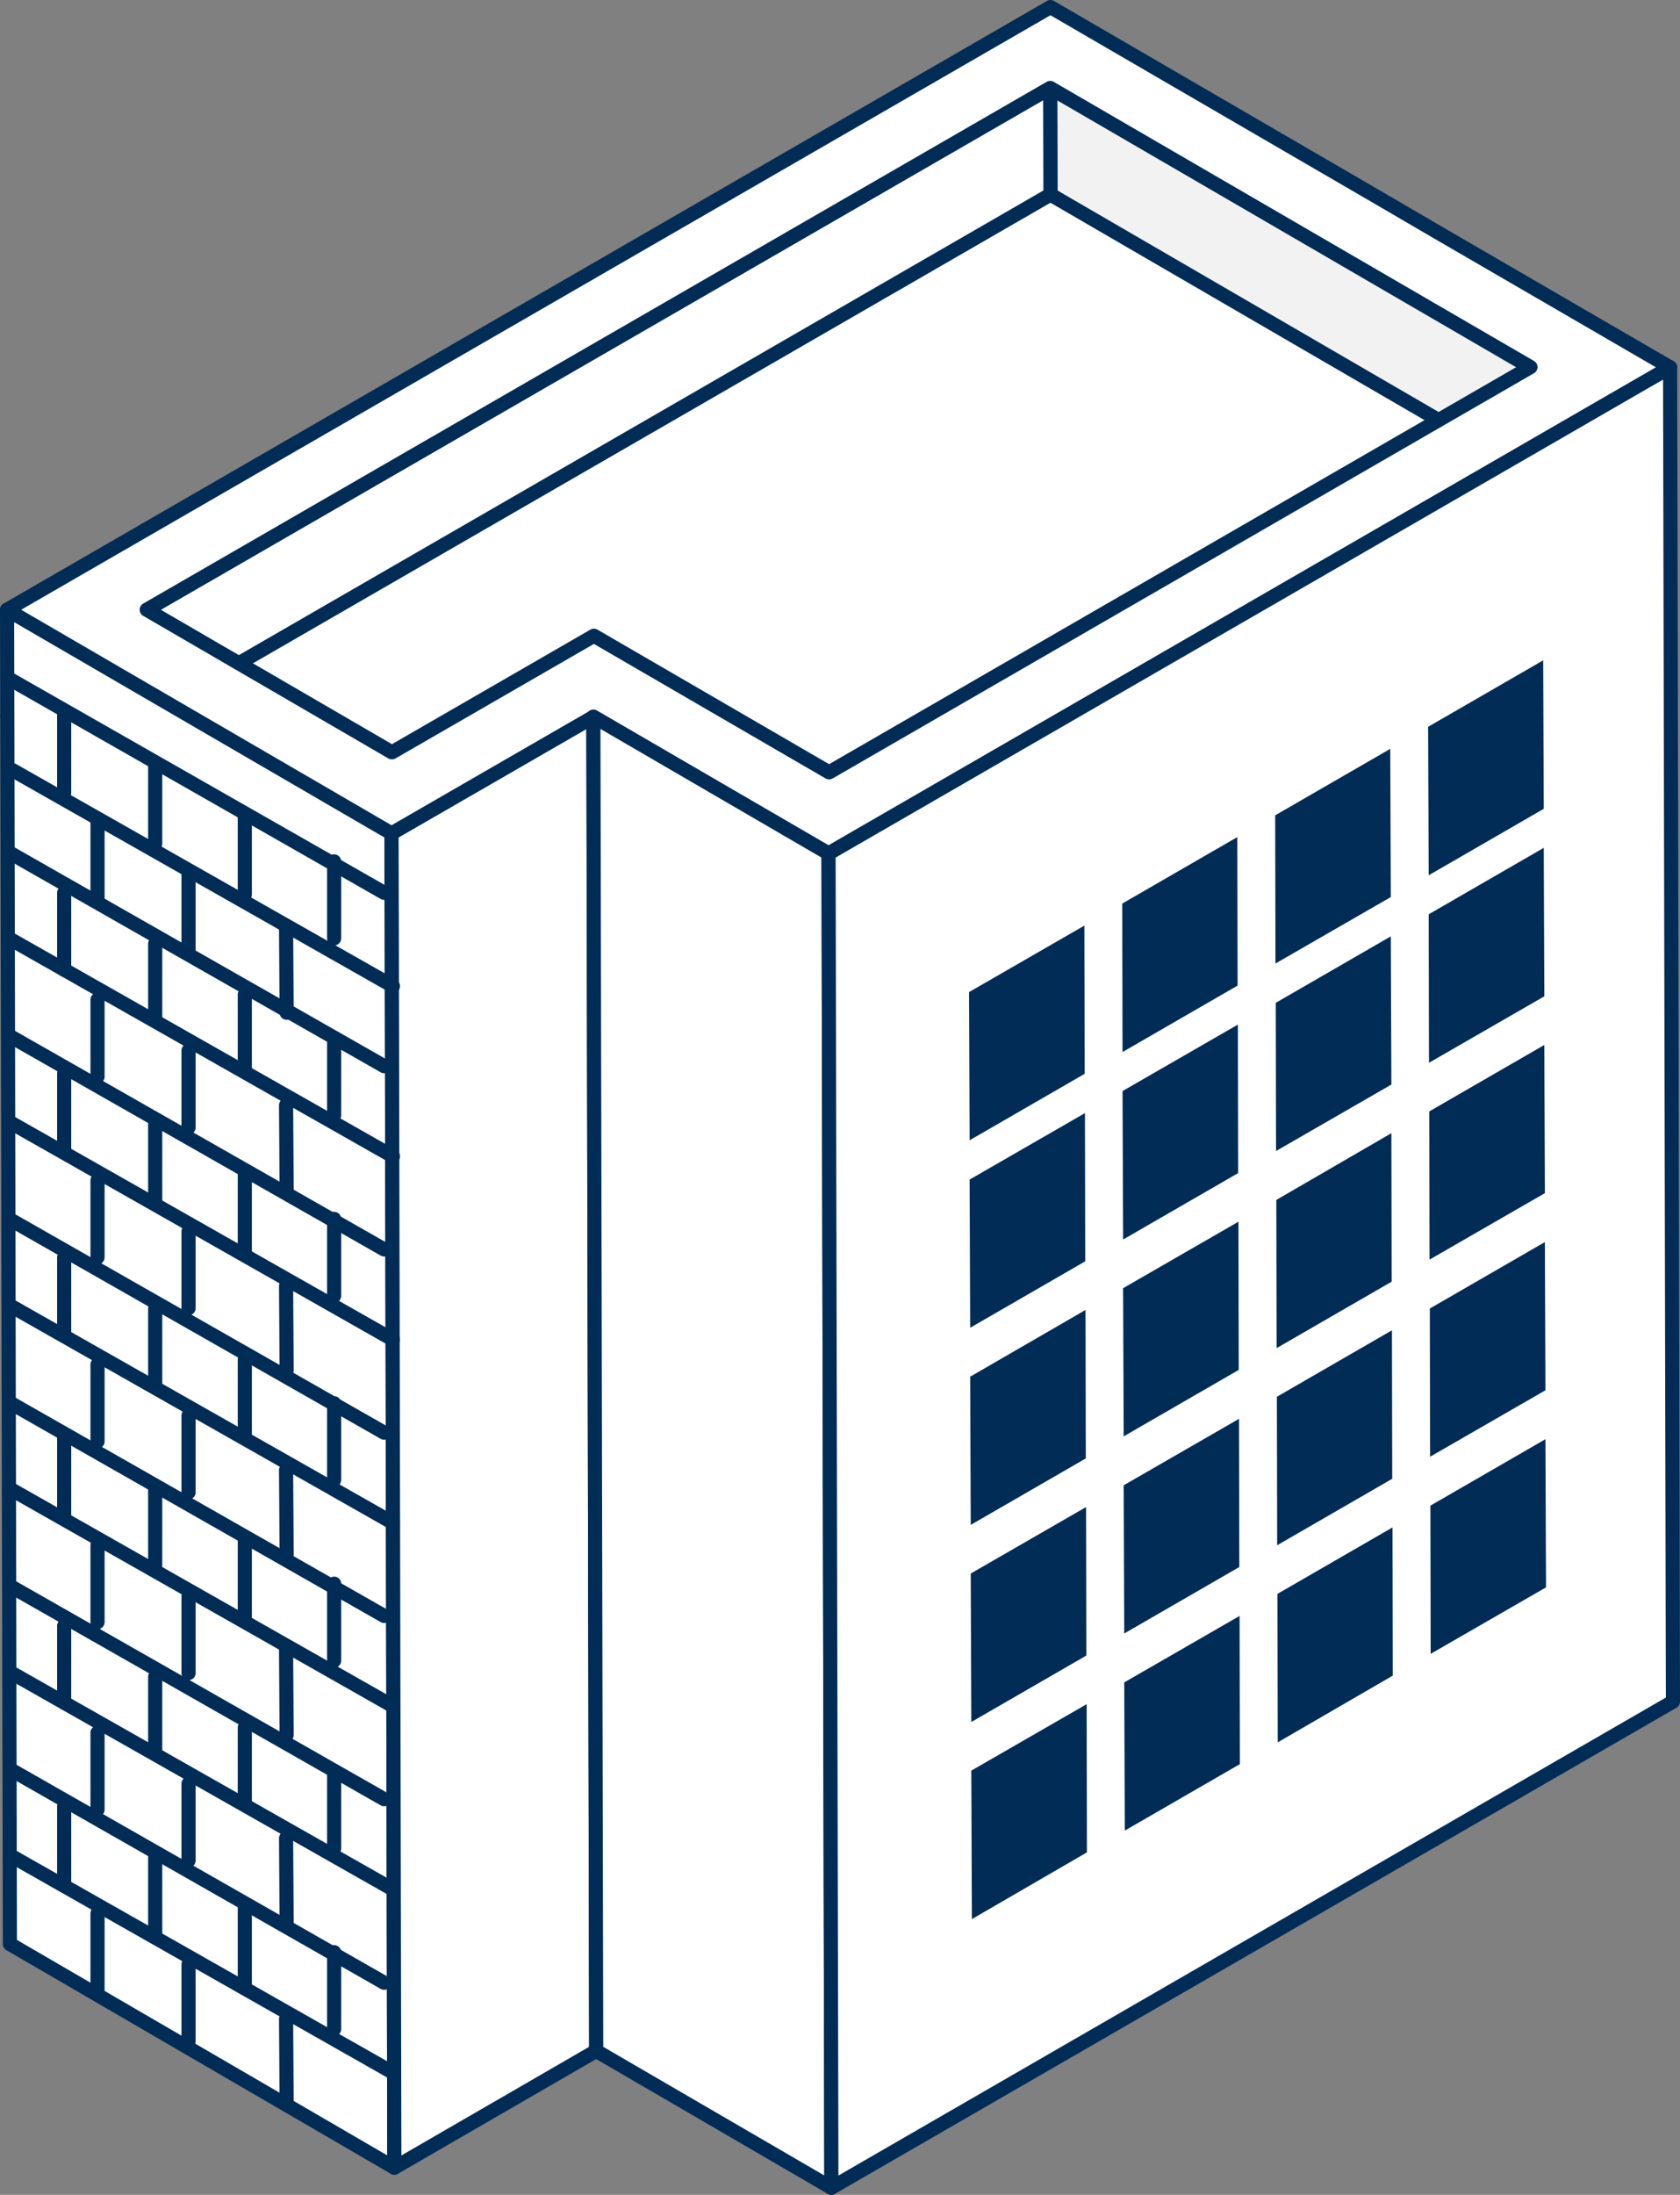
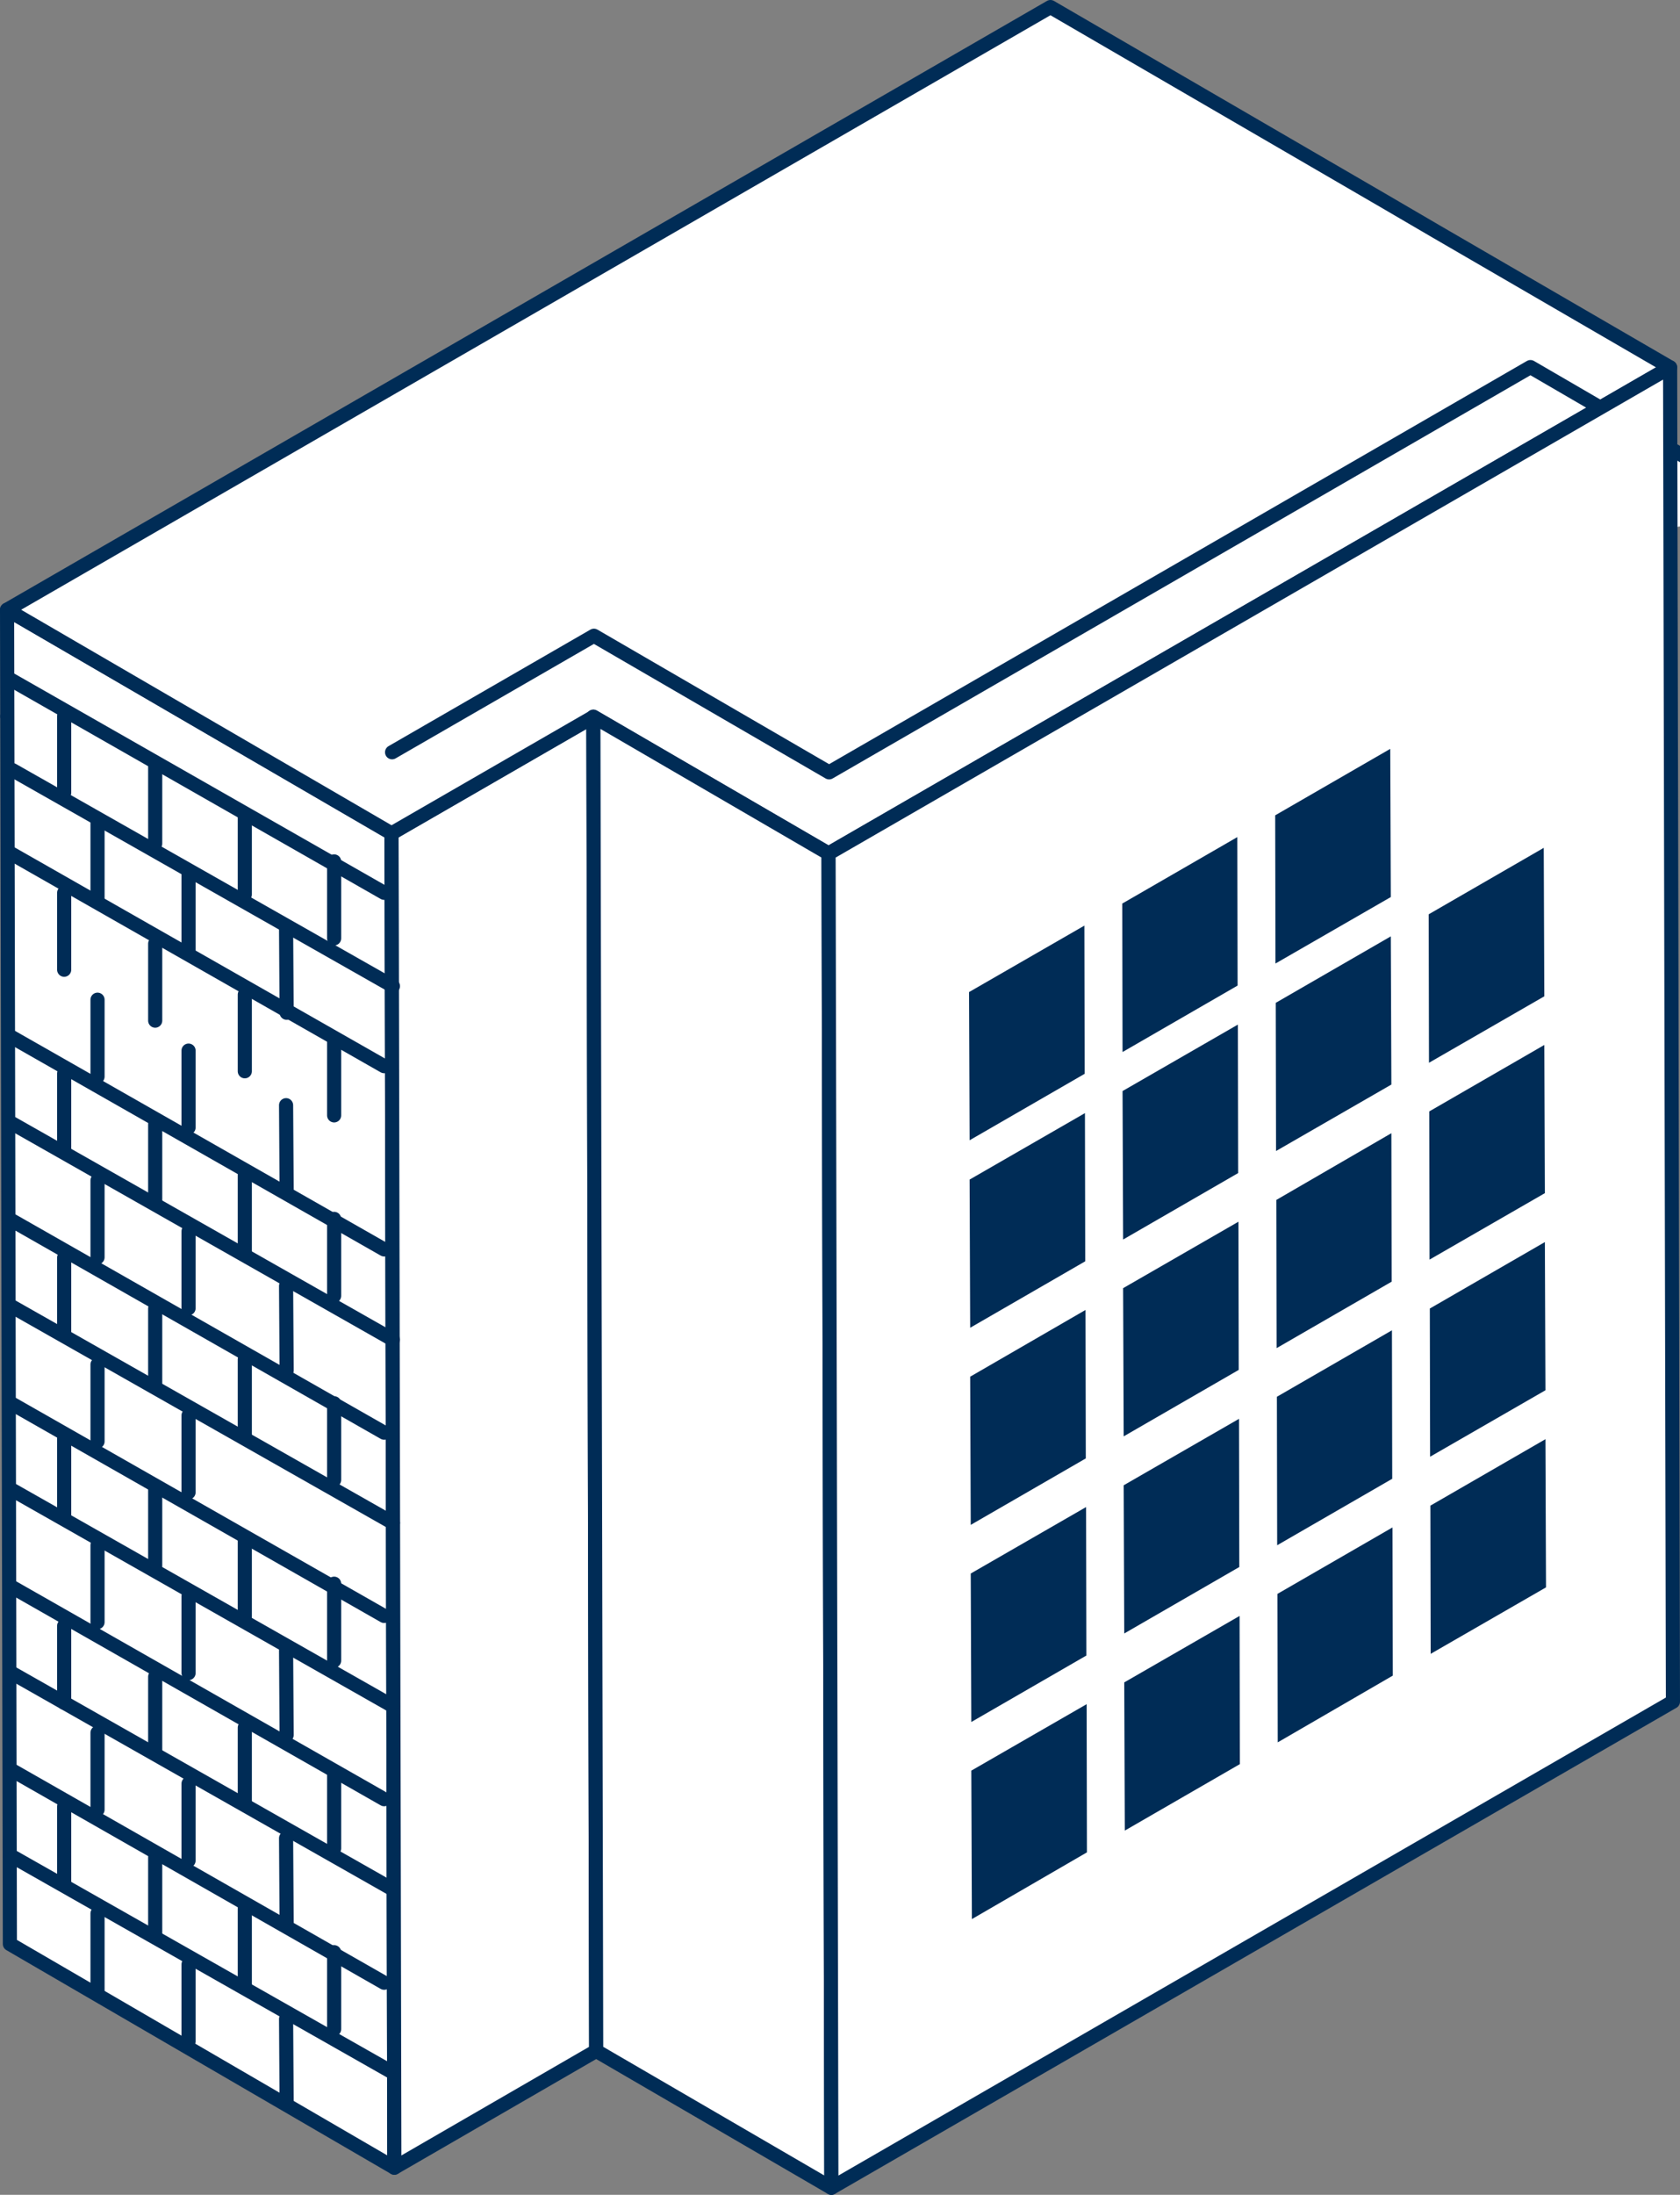
<svg xmlns="http://www.w3.org/2000/svg" id="_レイヤー_2" width="59.43" height="77.61" viewBox="0 0 59.43 77.61">
  <rect x="0" y="0" width="59.43" height="77.61" fill="#808080" stroke="none" />
  <defs>
    <style>.cls-1{fill:#fff;}.cls-1,.cls-2{stroke:#002c56;stroke-linecap:round;stroke-linejoin:round;stroke-width:.5px;}.cls-3{isolation:isolate;}.cls-2{fill:#f2f2f2;}.cls-4{fill:#002c56;stroke-width:0px;}</style>
  </defs>
  <g id="_レイヤー_1-2">
    <polygon class="cls-1" points=".26 25.33 13.86 33.23 21 29.11 29.32 33.94 59.09 16.75 50.77 11.92 48.99 10.88 37.17 4.02 .26 25.33" />
    <g class="cls-3">
      <polygon class="cls-2" points="37.15 3.11 37.16 6.88 54.15 16.75 54.14 12.99 37.15 3.11" />
      <polygon class="cls-1" points="5.19 21.56 5.2 25.33 37.16 6.88 37.15 3.11 5.19 21.56" />
      <polygon class="cls-1" points=".25 21.56 13.85 29.46 13.95 76.65 .35 68.74 .25 21.56" />
      <polygon class="cls-1" points="13.85 29.46 20.99 25.34 21 29.11 21 29.11 21.09 72.52 13.95 76.65 13.86 33.23 13.86 33.23 13.85 29.46" />
-       <path class="cls-1" d="m48.98,7.12l1.78,1.04,8.32,4.83-29.77,17.19-8.32-4.83-7.14,4.12L.25,21.56,37.16.25l11.82,6.87ZM13.87,26.6l7.14-4.12,8.32,4.83,24.81-14.33L37.15,3.11,5.19,21.56l8.67,5.04" />
+       <path class="cls-1" d="m48.98,7.12l1.78,1.04,8.32,4.83-29.77,17.19-8.32-4.83-7.14,4.12L.25,21.56,37.16.25l11.82,6.87ZM13.87,26.6l7.14-4.12,8.32,4.83,24.81-14.33l8.67,5.04" />
      <polygon class="cls-1" points="20.99 25.34 29.31 30.18 29.41 77.36 21.09 72.52 20.99 25.34" />
      <polygon class="cls-1" points="29.31 30.18 59.08 12.99 59.18 60.17 29.41 77.36 29.31 30.18" />
    </g>
    <polygon class="cls-4" points="45.13 35.46 45.14 40.7 49.22 38.35 49.2 33.11 45.13 35.46" />
    <polygon class="cls-4" points="45.11 28.83 45.12 34.07 49.2 31.72 49.18 26.48 45.11 28.83" />
    <polygon class="cls-4" points="50.6 53.24 50.61 58.48 54.69 56.13 54.67 50.89 50.6 53.24" />
    <polygon class="cls-4" points="50.58 46.27 50.59 51.51 54.67 49.16 54.65 43.92 50.58 46.27" />
    <polygon class="cls-4" points="50.56 39.3 50.57 44.54 54.65 42.19 54.63 36.95 50.56 39.3" />
    <g class="cls-3">
      <polygon class="cls-4" points="50.54 32.33 50.55 37.58 54.63 35.23 54.61 29.98 50.54 32.33" />
-       <polygon class="cls-4" points="50.52 25.7 50.54 30.95 54.61 28.6 54.59 23.35 50.52 25.7" />
    </g>
    <polygon class="cls-4" points="39.71 38.58 39.73 43.83 43.8 41.48 43.79 36.23 39.71 38.58" />
    <polygon class="cls-4" points="39.7 31.95 39.71 37.2 43.78 34.85 43.77 29.6 39.7 31.95" />
    <polygon class="cls-4" points="34.32 48.68 34.34 53.92 38.41 51.57 38.4 46.32 34.32 48.68" />
    <polygon class="cls-4" points="34.3 41.71 34.32 46.95 38.39 44.6 38.38 39.36 34.3 41.71" />
    <polygon class="cls-4" points="34.28 35.08 34.3 40.32 38.37 37.97 38.36 32.73 34.28 35.08" />
    <polygon class="cls-4" points="45.19 56.36 45.2 61.61 49.27 59.25 49.26 54.01 45.19 56.36" />
    <polygon class="cls-4" points="45.17 49.39 45.18 54.64 49.25 52.29 49.24 47.04 45.17 49.39" />
    <polygon class="cls-4" points="45.15 42.43 45.16 47.67 49.23 45.32 49.22 40.07 45.15 42.43" />
    <polygon class="cls-4" points="39.77 59.49 39.79 64.73 43.86 62.38 43.85 57.14 39.77 59.49" />
    <g class="cls-3">
      <polygon class="cls-4" points="39.75 52.52 39.77 57.76 43.84 55.41 43.83 50.17 39.75 52.52" />
      <polygon class="cls-4" points="39.73 45.55 39.75 50.79 43.82 48.44 43.81 43.2 39.73 45.55" />
    </g>
    <polygon class="cls-4" points="34.36 62.61 34.38 67.86 38.45 65.5 38.44 60.26 34.36 62.61" />
    <polygon class="cls-4" points="34.34 55.64 34.36 60.89 38.43 58.54 38.42 53.29 34.34 55.64" />
    <line class="cls-1" x1=".44" y1="65.65" x2="13.9" y2="73.29" />
    <line class="cls-1" x1=".41" y1="62.59" x2="13.59" y2="70.11" />
    <line class="cls-1" x1=".44" y1="59.17" x2="13.9" y2="66.81" />
    <line class="cls-1" x1=".41" y1="56.11" x2="13.59" y2="63.62" />
    <line class="cls-1" x1=".44" y1="52.69" x2="13.9" y2="60.33" />
    <line class="cls-1" x1=".41" y1="49.63" x2="13.59" y2="57.14" />
    <line class="cls-1" x1=".44" y1="46.21" x2="13.9" y2="53.85" />
    <line class="cls-1" x1=".41" y1="43.15" x2="13.59" y2="50.66" />
    <line class="cls-1" x1=".44" y1="39.73" x2="13.9" y2="47.37" />
    <line class="cls-1" x1=".41" y1="36.67" x2="13.59" y2="44.18" />
-     <line class="cls-1" x1=".44" y1="33.25" x2="13.9" y2="40.89" />
    <line class="cls-1" x1=".41" y1="30.19" x2="13.59" y2="37.7" />
    <line class="cls-1" x1=".44" y1="27.23" x2="13.9" y2="34.87" />
    <line class="cls-1" x1=".41" y1="24.05" x2="13.59" y2="31.57" />
    <line class="cls-1" x1="10.14" y1="74.38" x2="10.12" y2="71.39" />
    <line class="cls-1" x1="6.67" y1="72.18" x2="6.67" y2="69.46" />
    <line class="cls-1" x1="3.45" y1="70.38" x2="3.45" y2="67.66" />
    <line class="cls-1" x1="5.49" y1="68.4" x2="5.49" y2="65.68" />
    <line class="cls-1" x1="8.66" y1="70.19" x2="8.66" y2="67.48" />
    <line class="cls-1" x1="11.82" y1="71.75" x2="11.82" y2="69.03" />
    <line class="cls-1" x1="2.27" y1="66.6" x2="2.27" y2="63.88" />
    <line class="cls-1" x1="10.14" y1="67.99" x2="10.12" y2="65" />
    <line class="cls-1" x1="6.67" y1="65.79" x2="6.67" y2="63.07" />
    <line class="cls-1" x1="3.45" y1="63.99" x2="3.45" y2="61.27" />
    <line class="cls-1" x1="5.49" y1="62.01" x2="5.49" y2="59.29" />
    <line class="cls-1" x1="8.66" y1="63.81" x2="8.66" y2="61.09" />
    <line class="cls-1" x1="11.82" y1="65.36" x2="11.82" y2="62.64" />
    <line class="cls-1" x1="2.27" y1="60.21" x2="2.27" y2="57.49" />
    <line class="cls-1" x1="10.14" y1="61.35" x2="10.12" y2="58.37" />
    <line class="cls-1" x1="6.67" y1="59.16" x2="6.67" y2="56.44" />
    <line class="cls-1" x1="3.45" y1="57.36" x2="3.45" y2="54.64" />
    <line class="cls-1" x1="5.49" y1="55.37" x2="5.49" y2="52.65" />
    <line class="cls-1" x1="8.66" y1="57.17" x2="8.66" y2="54.45" />
    <line class="cls-1" x1="11.82" y1="58.72" x2="11.82" y2="56" />
    <line class="cls-1" x1="2.27" y1="53.57" x2="2.27" y2="50.86" />
-     <line class="cls-1" x1="10.14" y1="54.97" x2="10.12" y2="51.98" />
    <line class="cls-1" x1="6.67" y1="52.77" x2="6.67" y2="50.05" />
    <line class="cls-1" x1="3.45" y1="50.97" x2="3.45" y2="48.25" />
    <line class="cls-1" x1="5.49" y1="48.99" x2="5.49" y2="46.27" />
    <line class="cls-1" x1="8.66" y1="50.78" x2="8.66" y2="48.07" />
    <line class="cls-1" x1="11.82" y1="52.33" x2="11.82" y2="49.62" />
    <line class="cls-1" x1="2.27" y1="47.19" x2="2.27" y2="44.47" />
    <line class="cls-1" x1="10.14" y1="48.46" x2="10.12" y2="45.47" />
    <line class="cls-1" x1="6.67" y1="46.26" x2="6.67" y2="43.54" />
    <line class="cls-1" x1="3.45" y1="44.46" x2="3.45" y2="41.74" />
    <line class="cls-1" x1="5.49" y1="42.47" x2="5.49" y2="39.76" />
    <line class="cls-1" x1="8.66" y1="44.27" x2="8.66" y2="41.55" />
    <line class="cls-1" x1="11.82" y1="45.82" x2="11.82" y2="43.1" />
    <line class="cls-1" x1="2.27" y1="40.68" x2="2.27" y2="37.96" />
    <line class="cls-1" x1="10.14" y1="42.07" x2="10.12" y2="39.08" />
    <line class="cls-1" x1="6.67" y1="39.87" x2="6.67" y2="37.15" />
    <line class="cls-1" x1="3.45" y1="38.07" x2="3.45" y2="35.35" />
    <line class="cls-1" x1="5.49" y1="36.09" x2="5.49" y2="33.37" />
    <line class="cls-1" x1="8.66" y1="37.88" x2="8.66" y2="35.17" />
    <line class="cls-1" x1="11.82" y1="39.44" x2="11.82" y2="36.72" />
    <line class="cls-1" x1="2.27" y1="34.29" x2="2.27" y2="31.57" />
    <line class="cls-1" x1="10.14" y1="35.81" x2="10.12" y2="32.83" />
    <line class="cls-1" x1="6.67" y1="33.62" x2="6.67" y2="30.9" />
    <line class="cls-1" x1="3.45" y1="31.82" x2="3.45" y2="29.1" />
    <line class="cls-1" x1="5.49" y1="29.83" x2="5.49" y2="27.11" />
    <line class="cls-1" x1="8.66" y1="31.63" x2="8.66" y2="28.91" />
    <line class="cls-1" x1="11.82" y1="33.18" x2="11.82" y2="30.46" />
    <line class="cls-1" x1="2.27" y1="28.03" x2="2.27" y2="25.32" />
  </g>
</svg>